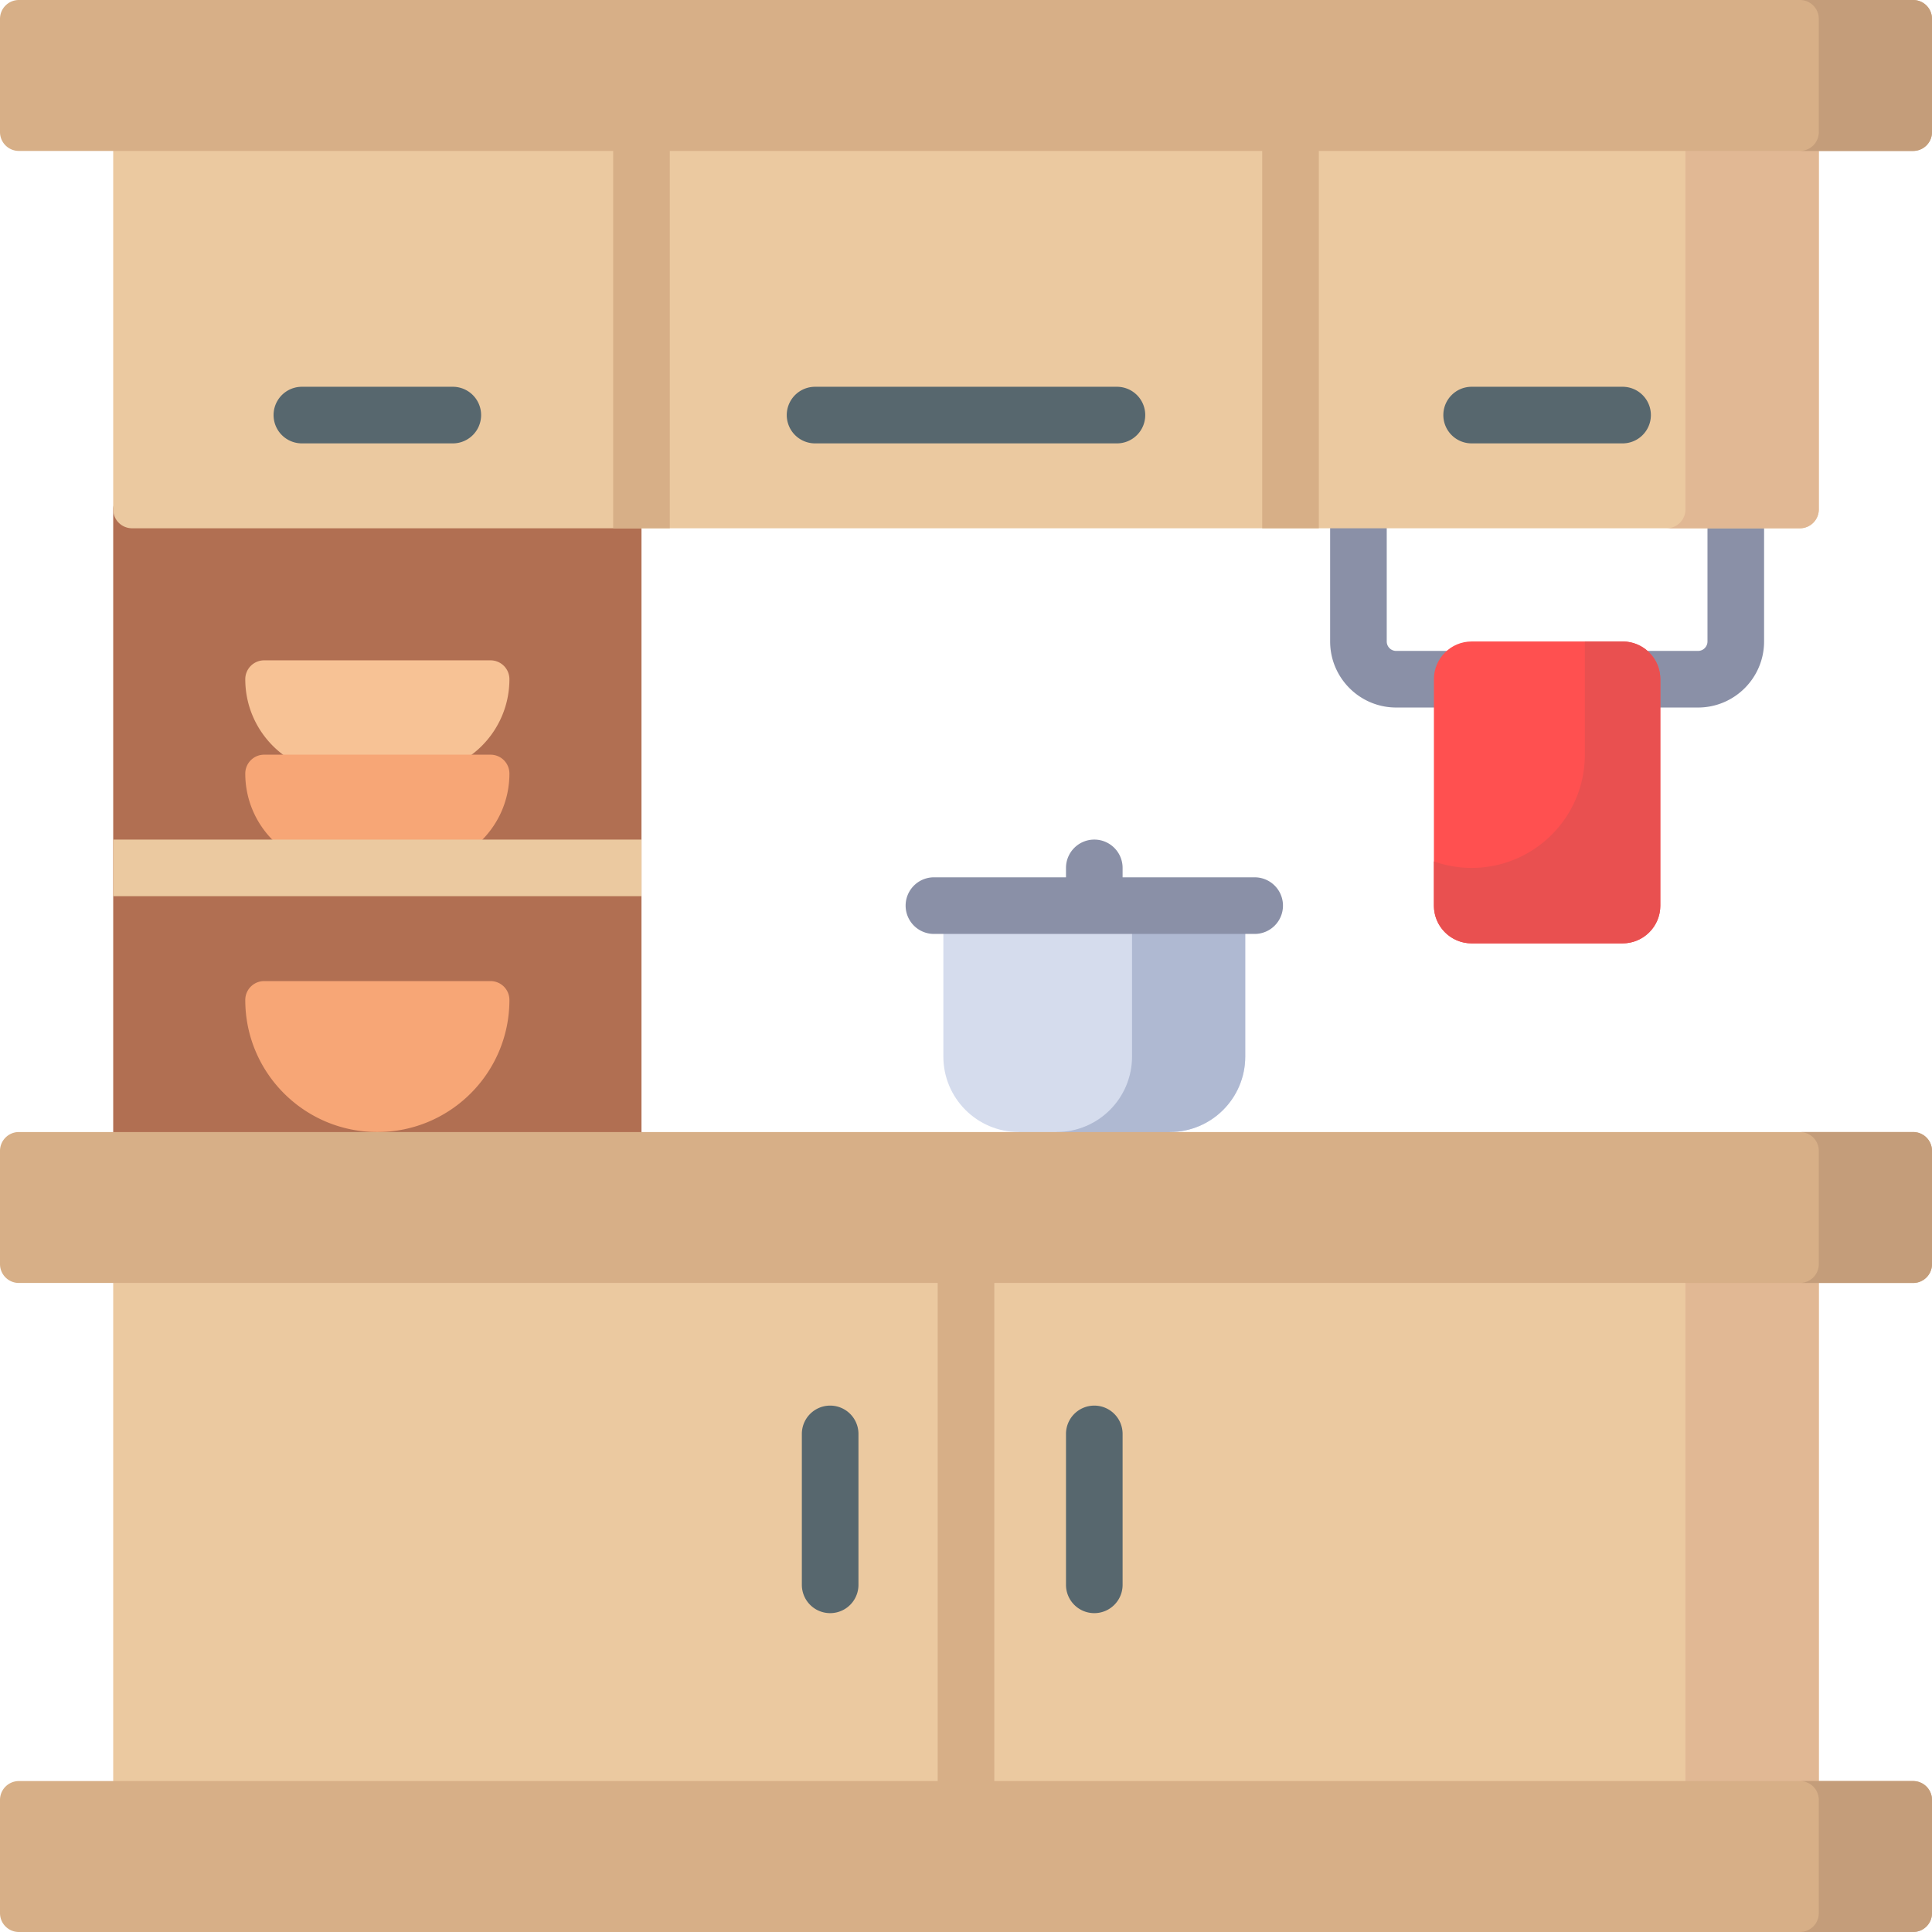
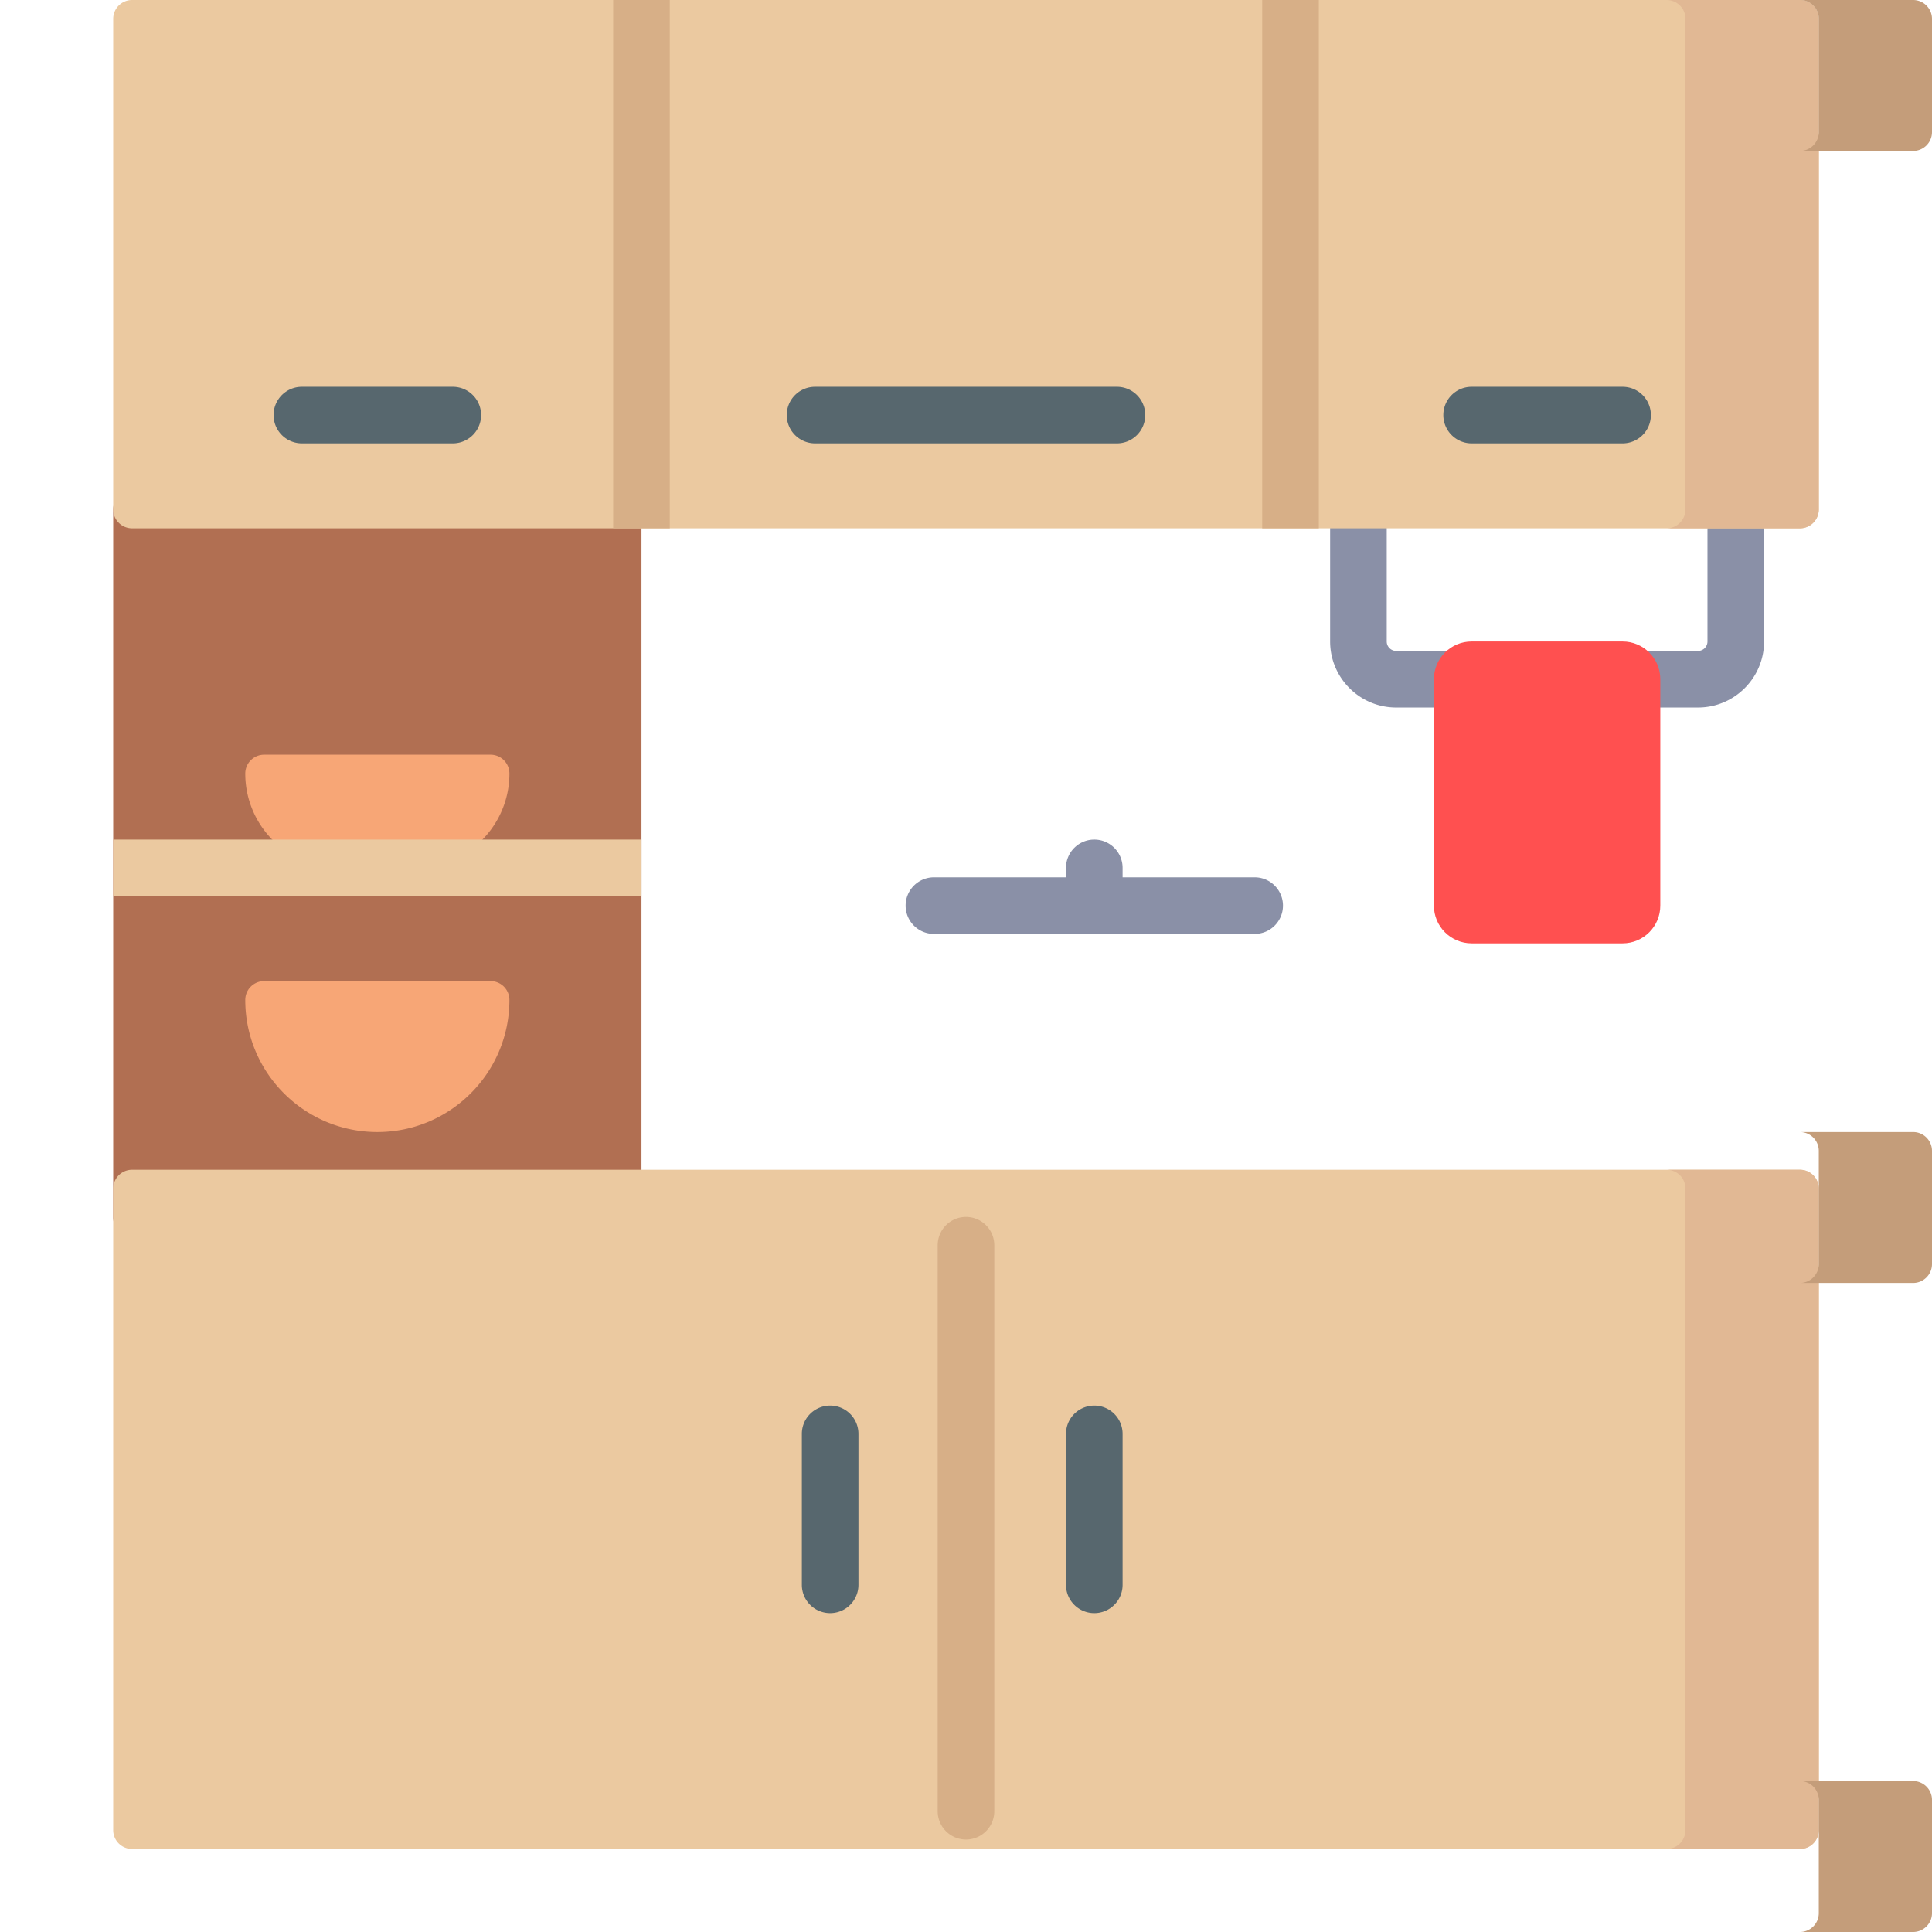
<svg xmlns="http://www.w3.org/2000/svg" viewBox="0 0 512 512">
-   <path d="M330 240v40c0 11.046-8.954 20-20 20v20h-40v-20c-11.046 0-20-8.954-20-20v-40h80z" fill="#d5dced" />
-   <path d="M330 240v40c0 11.046-8.954 20-20 20v10h-30v-10c11.046 0 20-8.954 20-20v-40h30z" fill="#afb9d2" />
  <path d="M467.5 140v30c0 9.649-7.851 17.5-17.5 17.5h-80c-9.649 0-17.5-7.851-17.5-17.5v-30c0-4.142 3.357-7.5 7.5-7.5s7.5 3.358 7.5 7.5v30c0 1.378 1.121 2.5 2.5 2.5h80c1.379 0 2.5-1.122 2.5-2.5v-30c0-4.142 3.357-7.5 7.5-7.5s7.5 3.358 7.5 7.5zm-135 92.5h-35V230c0-4.142-3.357-7.5-7.5-7.5s-7.5 3.358-7.5 7.5v2.5h-35a7.5 7.5 0 000 15h85c4.143 0 7.5-3.358 7.5-7.5s-3.357-7.5-7.5-7.5z" fill="#8a90a7" />
  <path d="M165 327.667H35a5 5 0 01-5-5V135a5 5 0 015-5h130a5 5 0 015 5v187.667a5 5 0 01-5 5z" fill="#b16f52" />
  <path d="M482 315v170a5 5 0 01-5 5H35a5 5 0 01-5-5V315a5 5 0 015-5h442a5 5 0 015 5zM477 0H35a5 5 0 00-5 5v130a5 5 0 005 5h442a5 5 0 005-5V5a5 5 0 00-5-5z" fill="#ebc9a0" />
  <path d="M482 315v170a5 5 0 01-5 5h-35.333a5 5 0 005-5V315a5 5 0 00-5-5H477a5 5 0 015 5zM477 0h-35.333a5 5 0 015 5v130a5 5 0 01-5 5H477a5 5 0 005-5V5a5 5 0 00-5-5z" fill="#e1b894" />
  <path d="M162.5 0h15v140h-15V0zm172 0v140h15V0h-15zM256 322.5a7.5 7.5 0 00-7.5 7.5v150a7.5 7.5 0 0015 0V330a7.5 7.5 0 00-7.5-7.5z" fill="#d7af87" />
  <path d="M430 250h-40c-5.523 0-10-4.477-10-10v-60c0-5.523 4.477-10 10-10h40c5.523 0 10 4.477 10 10v60c0 5.523-4.477 10-10 10z" fill="#ff5050" />
-   <path d="M440 180v60c0 5.523-4.477 10-10 10h-40c-5.523 0-10-4.477-10-10v-11.714A29.945 29.945 0 00390 230c16.569 0 30-13.431 30-30v-30h10c5.523 0 10 4.477 10 10z" fill="#e95050" />
-   <path d="M110 204.997H90c-13.807 0-25-11.193-25-25a5 5 0 015-5h60a5 5 0 015 5c0 13.807-11.193 25-25 25z" fill="#f7c295" />
  <path d="M135 265c0 19.33-15.67 35-35 35s-35-15.67-35-35a5 5 0 015-5h60a5 5 0 015 5zm-5-65H70a5 5 0 00-5 5c0 13.807 11.193 25 25 25h20c13.807 0 25-11.193 25-25a5 5 0 00-5-5z" fill="#f7a676" />
  <path d="M170 222.5v15H30v-15h140z" fill="#ebc9a0" />
-   <path d="M512 5v30a5 5 0 01-5 5H5a5 5 0 01-5-5V5a5 5 0 015-5h502a5 5 0 015 5zm-5 295H5a5 5 0 00-5 5v30a5 5 0 005 5h502a5 5 0 005-5v-30a5 5 0 00-5-5zm0 172H5a5 5 0 00-5 5v30a5 5 0 005 5h502a5 5 0 005-5v-30a5 5 0 00-5-5z" fill="#d7af87" />
  <path d="M512 5v30a5 5 0 01-5 5h-30a5 5 0 005-5V5a5 5 0 00-5-5h30a5 5 0 015 5zm-5 295h-30a5 5 0 015 5v30a5 5 0 01-5 5h30a5 5 0 005-5v-30a5 5 0 00-5-5zm0 172h-30a5 5 0 015 5v30a5 5 0 01-5 5h30a5 5 0 005-5v-30a5 5 0 00-5-5z" fill="#c49d7a" />
  <path d="M227.5 380v40a7.5 7.5 0 01-15 0v-40a7.5 7.5 0 0115 0zm62.5-7.5a7.5 7.5 0 00-7.5 7.5v40c0 4.142 3.357 7.5 7.5 7.5s7.5-3.358 7.5-7.5v-40a7.5 7.5 0 00-7.5-7.5zm6-270h-80a7.5 7.5 0 000 15h80c4.143 0 7.5-3.358 7.5-7.5s-3.357-7.5-7.5-7.5zm-176 0H80a7.5 7.5 0 000 15h40a7.5 7.5 0 000-15zm310 0h-40c-4.143 0-7.5 3.358-7.5 7.5s3.357 7.5 7.5 7.5h40c4.143 0 7.5-3.358 7.5-7.5s-3.357-7.5-7.5-7.5z" fill="#57676e" />
</svg>